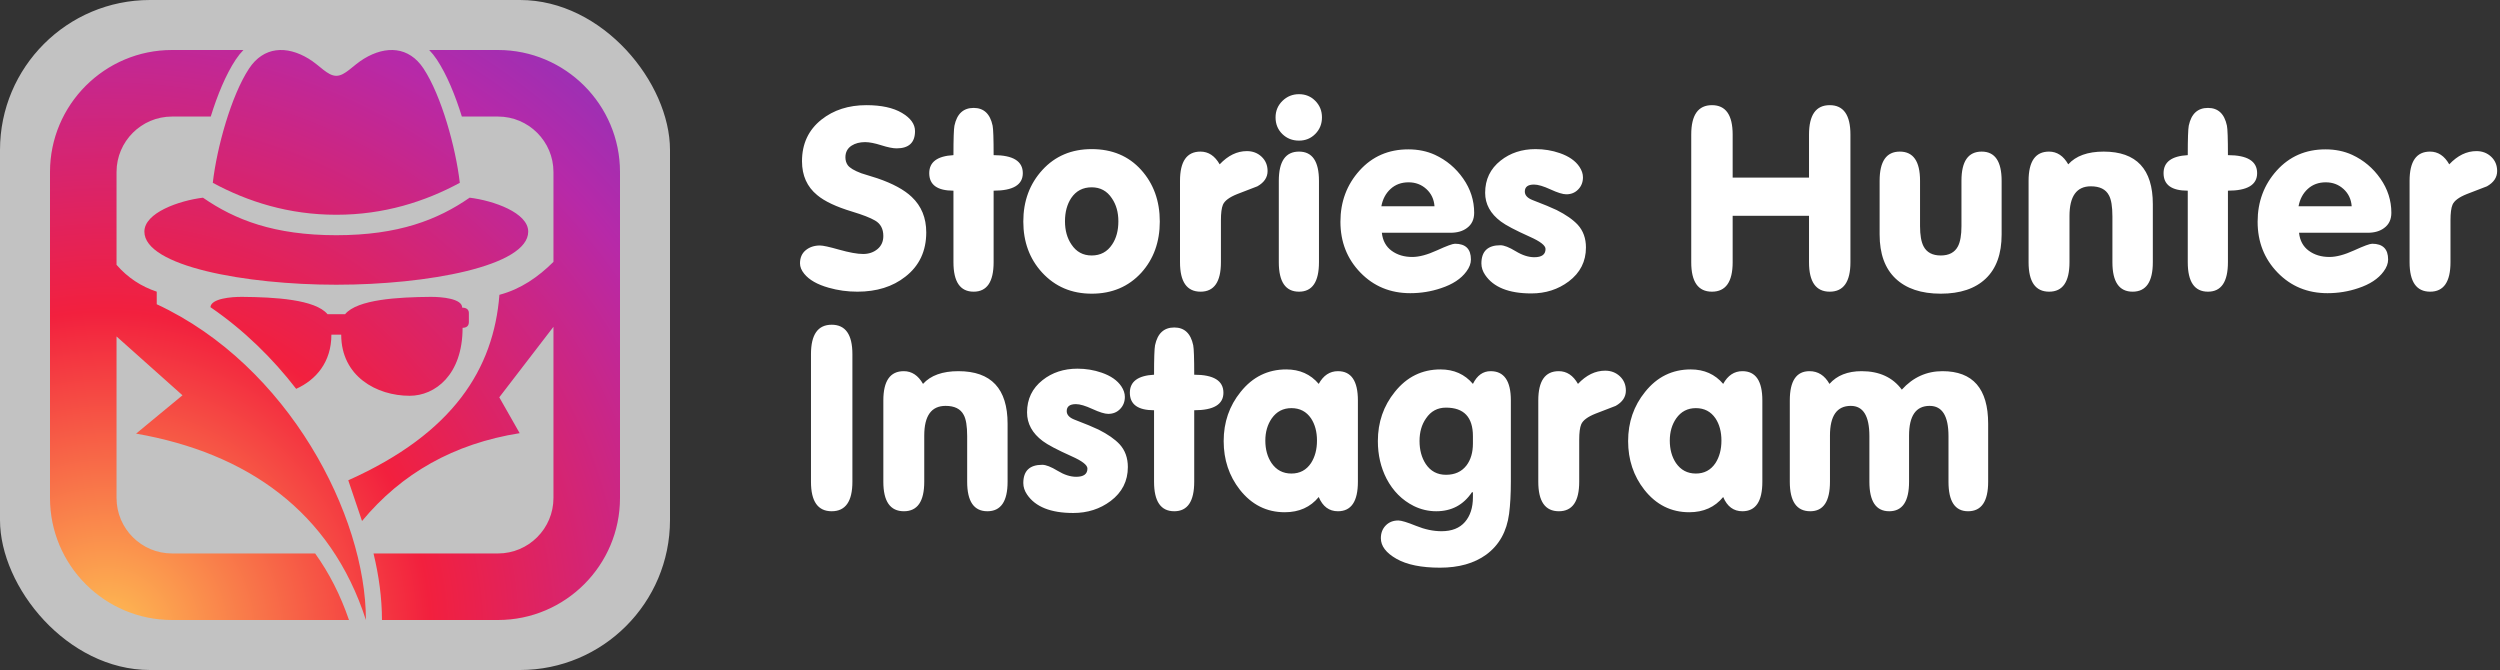
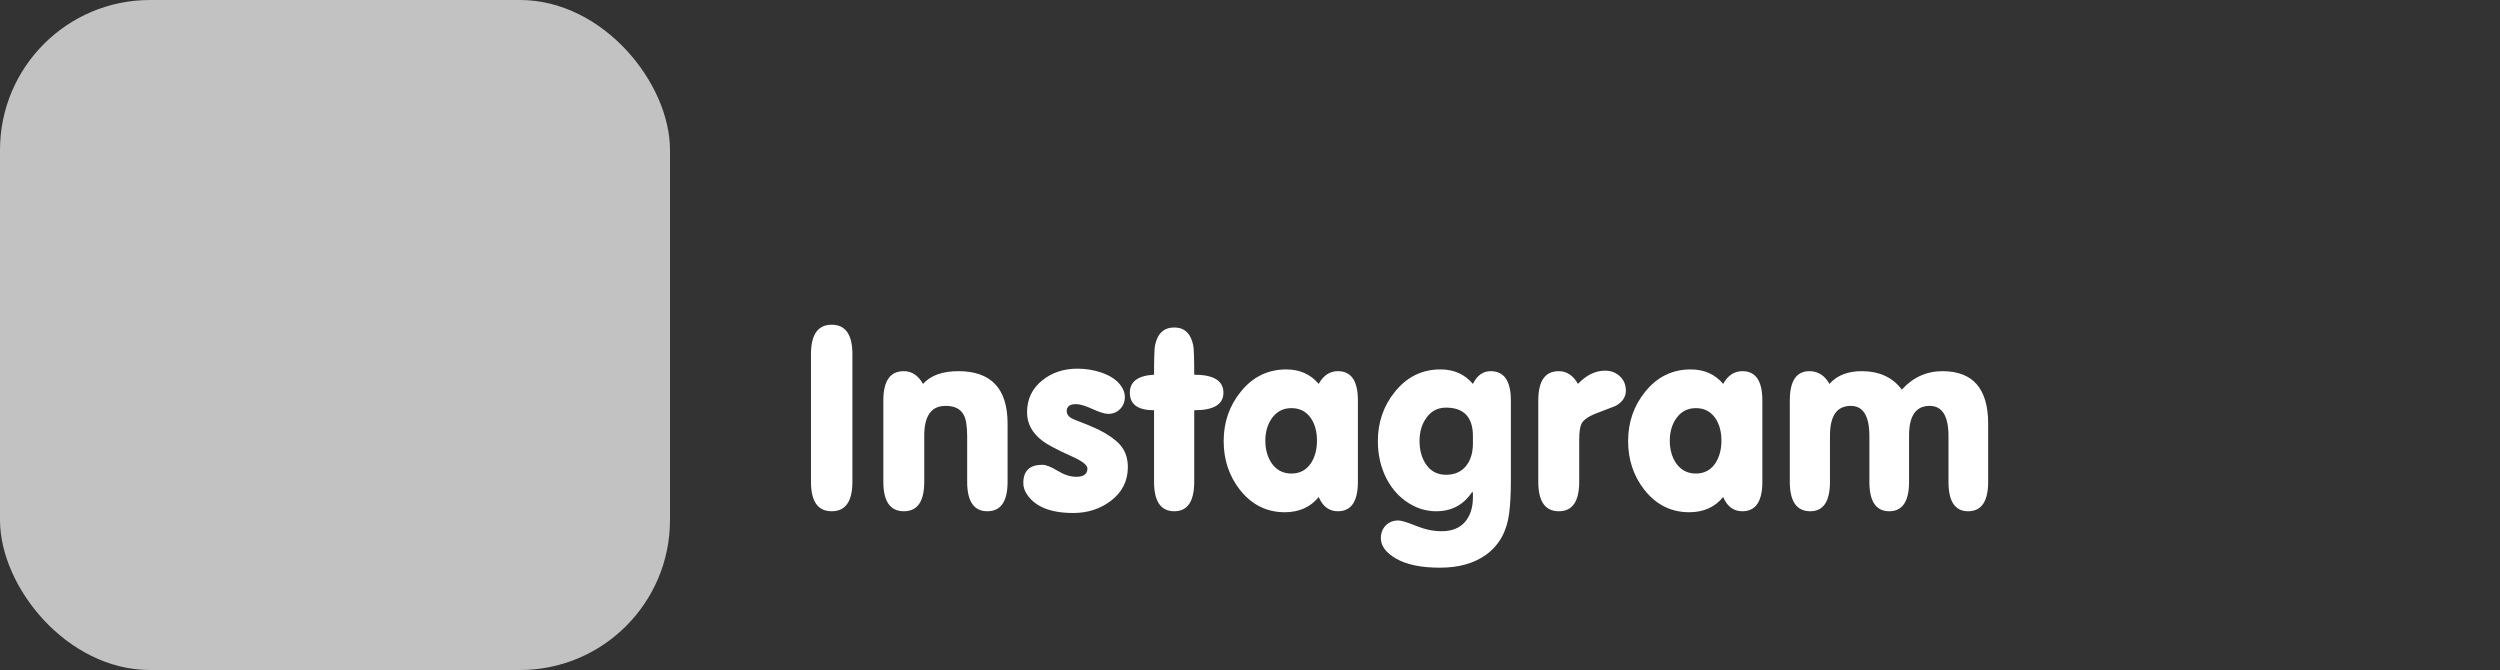
<svg xmlns="http://www.w3.org/2000/svg" width="250" height="67" viewBox="0 0 250 67" fill="none">
  <rect x="0" y="0" width="250" height="67" fill="#333333" stroke="none" />
  <g clip-path="url(#clip0_2869_4220)">
-     <path d="M92.625 23.234C92.625 25.115 91.927 26.592 90.529 27.674C89.265 28.669 87.668 29.168 85.739 29.168C84.74 29.168 83.784 29.035 82.869 28.773C81.738 28.456 80.923 27.994 80.424 27.379C80.141 27.033 80 26.684 80 26.338C80 25.772 80.191 25.335 80.574 25.019C80.956 24.707 81.43 24.549 81.996 24.549C82.295 24.549 82.927 24.686 83.892 24.961C84.924 25.252 85.73 25.398 86.312 25.398C86.878 25.398 87.356 25.235 87.747 24.911C88.138 24.586 88.333 24.149 88.333 23.604C88.333 22.889 88.059 22.372 87.51 22.056C87.028 21.773 86.263 21.478 85.215 21.161C83.618 20.679 82.453 20.129 81.722 19.513C80.707 18.685 80.2 17.553 80.2 16.126C80.2 14.378 80.848 12.992 82.146 11.96C83.36 10.999 84.857 10.516 86.637 10.516C88.134 10.516 89.319 10.774 90.192 11.29C91.065 11.806 91.502 12.414 91.502 13.113C91.502 14.262 90.887 14.836 89.656 14.836C89.29 14.836 88.778 14.732 88.121 14.524C87.464 14.316 86.928 14.212 86.512 14.212C85.98 14.212 85.531 14.328 85.165 14.561C84.749 14.828 84.541 15.219 84.541 15.73C84.541 16.03 84.616 16.288 84.766 16.505C84.965 16.788 85.423 17.062 86.138 17.329C86.67 17.495 87.202 17.662 87.735 17.828C89.282 18.357 90.429 18.981 91.178 19.697C92.142 20.608 92.625 21.79 92.625 23.234ZM95.345 19.068C93.731 19.068 92.924 18.486 92.924 17.316C92.924 16.201 93.731 15.602 95.345 15.514C95.345 13.883 95.378 12.901 95.444 12.568C95.694 11.382 96.334 10.791 97.366 10.791C98.38 10.791 99.012 11.382 99.262 12.568C99.328 12.901 99.362 13.883 99.362 15.514C101.308 15.514 102.281 16.118 102.281 17.316C102.281 18.486 101.308 19.068 99.362 19.068V26.218C99.362 28.186 98.696 29.168 97.366 29.168C96.018 29.168 95.345 28.186 95.345 26.218V19.068ZM102.331 22.152C102.331 20.104 102.967 18.386 104.239 16.996C105.512 15.606 107.155 14.911 109.167 14.911C111.213 14.911 112.86 15.602 114.108 16.983C115.355 18.365 115.979 20.088 115.979 22.152C115.979 24.199 115.363 25.905 114.133 27.27C112.852 28.669 111.197 29.368 109.167 29.368C107.155 29.368 105.5 28.66 104.202 27.245C102.955 25.881 102.331 24.183 102.331 22.152ZM106.498 22.127C106.498 23.042 106.714 23.816 107.146 24.449C107.629 25.181 108.302 25.548 109.167 25.548C110.049 25.548 110.731 25.181 111.213 24.449C111.629 23.833 111.837 23.059 111.837 22.127C111.837 21.228 111.621 20.462 111.188 19.83C110.706 19.097 110.032 18.731 109.167 18.731C108.286 18.731 107.604 19.089 107.121 19.805C106.705 20.437 106.498 21.211 106.498 22.127ZM118 26.218V18.086C118 16.134 118.682 15.16 120.046 15.16C120.845 15.16 121.485 15.585 121.967 16.434C122.799 15.552 123.705 15.111 124.687 15.111C125.269 15.111 125.76 15.298 126.159 15.672C126.558 16.047 126.758 16.526 126.758 17.108C126.758 17.741 126.417 18.248 125.739 18.631C125.656 18.665 124.986 18.922 123.731 19.405C122.936 19.721 122.458 20.079 122.291 20.479C122.159 20.795 122.092 21.311 122.092 22.027V26.222C122.092 28.186 121.414 29.168 120.058 29.168C118.686 29.168 118 28.186 118 26.218ZM131.897 26.218C131.897 28.186 131.232 29.168 129.902 29.168C128.554 29.168 127.881 28.186 127.881 26.218V18.086C127.881 16.134 128.554 15.16 129.902 15.16C131.232 15.16 131.897 16.134 131.897 18.086V26.218ZM127.556 11.74C127.556 11.091 127.785 10.541 128.242 10.092C128.7 9.643 129.253 9.418 129.902 9.418C130.55 9.418 131.095 9.643 131.536 10.092C131.977 10.541 132.197 11.091 132.197 11.74C132.197 12.389 131.977 12.938 131.536 13.388C131.095 13.837 130.55 14.062 129.902 14.062C129.236 14.062 128.679 13.841 128.23 13.4C127.781 12.959 127.556 12.406 127.556 11.74ZM138.185 23.276C138.268 24.058 138.593 24.657 139.158 25.073C139.724 25.489 140.414 25.697 141.229 25.697C141.911 25.697 142.735 25.477 143.699 25.036C144.664 24.595 145.263 24.374 145.496 24.374C146.56 24.374 147.092 24.898 147.092 25.947C147.092 26.347 146.943 26.746 146.643 27.146C146.111 27.878 145.263 28.436 144.098 28.819C143.117 29.152 142.094 29.318 141.029 29.318C139.034 29.318 137.37 28.631 136.04 27.258C134.709 25.885 134.043 24.191 134.043 22.177C134.043 20.179 134.679 18.473 135.952 17.058C137.224 15.643 138.851 14.936 140.83 14.936C141.811 14.936 142.701 15.119 143.5 15.485C144.647 16.018 145.587 16.808 146.319 17.857C147.051 18.906 147.417 20.046 147.417 21.278C147.417 21.944 147.176 22.451 146.694 22.801C146.277 23.117 145.729 23.276 145.046 23.276H138.185ZM138.135 20.629H143.45C143.4 19.93 143.13 19.355 142.639 18.906C142.148 18.456 141.553 18.232 140.855 18.232C140.14 18.232 139.541 18.452 139.058 18.893C138.576 19.334 138.268 19.913 138.135 20.629ZM153.131 29.343C150.885 29.343 149.347 28.727 148.515 27.495C148.265 27.129 148.14 26.746 148.14 26.347C148.14 25.132 148.772 24.524 150.037 24.524C150.403 24.524 150.914 24.724 151.571 25.123C152.228 25.523 152.848 25.722 153.43 25.722C154.179 25.722 154.553 25.448 154.553 24.898C154.553 24.549 154.029 24.141 152.981 23.675C151.534 23.026 150.569 22.518 150.087 22.152C149.039 21.369 148.515 20.412 148.515 19.28C148.515 17.949 149.03 16.875 150.062 16.059C151.026 15.294 152.191 14.911 153.555 14.911C154.403 14.911 155.21 15.044 155.975 15.31C156.89 15.627 157.547 16.084 157.946 16.684C158.179 17.033 158.296 17.383 158.296 17.732C158.296 18.215 158.138 18.619 157.821 18.943C157.51 19.268 157.11 19.43 156.632 19.43C156.283 19.43 155.759 19.268 155.052 18.943C154.349 18.619 153.8 18.456 153.401 18.456C152.79 18.456 152.482 18.689 152.482 19.156C152.482 19.522 152.74 19.805 153.251 20.005C154.378 20.437 155.181 20.77 155.663 21.003C156.59 21.469 157.293 21.96 157.776 22.477C158.32 23.076 158.595 23.833 158.595 24.748C158.595 26.147 158.021 27.279 156.873 28.144C155.809 28.943 154.561 29.343 153.131 29.343ZM173.266 21.578V26.222C173.266 28.186 172.576 29.168 171.195 29.168C169.815 29.168 169.124 28.186 169.124 26.226V13.459C169.124 11.498 169.815 10.516 171.195 10.516C172.576 10.516 173.266 11.498 173.266 13.463V17.757H180.901V13.463C180.901 11.498 181.591 10.516 182.972 10.516C184.352 10.516 185.043 11.498 185.043 13.459V26.226C185.043 28.186 184.352 29.168 182.972 29.168C181.591 29.168 180.901 28.186 180.901 26.222V21.578H173.266ZM187.962 23.45V18.082C187.962 16.134 188.636 15.16 189.983 15.16C191.33 15.16 192.004 16.13 192.004 18.074V22.61C192.004 23.504 192.121 24.178 192.353 24.628C192.669 25.239 193.243 25.548 194.075 25.548C194.906 25.548 195.481 25.239 195.796 24.628C196.029 24.178 196.146 23.504 196.146 22.61V18.074C196.146 16.13 196.819 15.16 198.167 15.16C199.497 15.16 200.163 16.134 200.163 18.082V23.45C200.163 25.381 199.635 26.85 198.578 27.857C197.522 28.864 196.021 29.368 194.075 29.368C192.129 29.368 190.624 28.864 189.559 27.857C188.494 26.85 187.962 25.381 187.962 23.45ZM202.858 26.218V18.086C202.858 16.134 203.539 15.16 204.903 15.16C205.702 15.16 206.342 15.585 206.825 16.434C207.59 15.585 208.771 15.16 210.368 15.16C213.644 15.16 215.283 16.913 215.283 20.412V26.218C215.283 28.186 214.609 29.168 213.262 29.168C211.915 29.168 211.241 28.186 211.241 26.222V21.652C211.241 20.654 211.125 19.946 210.892 19.53C210.58 18.931 209.977 18.631 209.083 18.631C207.661 18.631 206.949 19.622 206.949 21.602V26.222C206.949 28.186 206.272 29.168 204.916 29.168C203.544 29.168 202.858 28.186 202.858 26.218ZM218.776 19.068C217.163 19.068 216.356 18.486 216.356 17.316C216.356 16.201 217.163 15.602 218.776 15.514C218.776 13.883 218.81 12.901 218.876 12.568C219.126 11.382 219.766 10.791 220.797 10.791C221.812 10.791 222.444 11.382 222.693 12.568C222.76 12.901 222.793 13.883 222.793 15.514C224.74 15.514 225.713 16.118 225.713 17.316C225.713 18.486 224.74 19.068 222.793 19.068V26.218C222.793 28.186 222.128 29.168 220.797 29.168C219.45 29.168 218.776 28.186 218.776 26.218V19.068ZM229.904 23.276C229.987 24.058 230.312 24.657 230.877 25.073C231.443 25.489 232.133 25.697 232.948 25.697C233.63 25.697 234.454 25.477 235.418 25.036C236.383 24.595 236.982 24.374 237.215 24.374C238.279 24.374 238.812 24.898 238.812 25.947C238.812 26.347 238.662 26.746 238.363 27.146C237.83 27.878 236.982 28.436 235.818 28.819C234.836 29.152 233.813 29.318 232.749 29.318C230.753 29.318 229.089 28.631 227.759 27.258C226.428 25.885 225.762 24.191 225.762 22.177C225.762 20.179 226.399 18.473 227.671 17.058C228.944 15.643 230.57 14.936 232.549 14.936C233.531 14.936 234.42 15.119 235.219 15.485C236.367 16.018 237.306 16.808 238.038 17.857C238.77 18.906 239.136 20.046 239.136 21.278C239.136 21.944 238.895 22.451 238.413 22.801C237.996 23.117 237.448 23.276 236.766 23.276H229.904ZM229.854 20.629H235.169C235.119 19.93 234.849 19.355 234.358 18.906C233.867 18.456 233.273 18.232 232.574 18.232C231.859 18.232 231.26 18.452 230.777 18.893C230.295 19.334 229.987 19.913 229.854 20.629ZM240.958 26.218V18.086C240.958 16.134 241.64 15.16 243.003 15.16C243.802 15.16 244.442 15.585 244.925 16.434C245.756 15.552 246.663 15.111 247.644 15.111C248.227 15.111 248.717 15.298 249.116 15.672C249.515 16.047 249.715 16.526 249.715 17.108C249.715 17.741 249.374 18.248 248.697 18.631C248.613 18.665 247.944 18.922 246.688 19.405C245.894 19.721 245.415 20.079 245.249 20.479C245.116 20.795 245.049 21.311 245.049 22.027V26.222C245.049 28.186 244.372 29.168 243.016 29.168C241.644 29.168 240.958 28.186 240.958 26.218Z" fill="white" />
    <path d="M85.24 48.182C85.24 50.143 84.549 51.125 83.169 51.125C81.788 51.125 81.098 50.143 81.098 48.182V35.415C81.098 33.455 81.788 32.473 83.169 32.473C84.549 32.473 85.24 33.455 85.24 35.415V48.182ZM88.334 48.174V40.042C88.334 38.091 89.016 37.117 90.379 37.117C91.178 37.117 91.819 37.541 92.301 38.39C93.066 37.541 94.247 37.117 95.844 37.117C99.121 37.117 100.759 38.869 100.759 42.369V48.174C100.759 50.143 100.086 51.125 98.738 51.125C97.391 51.125 96.717 50.142 96.717 48.178V43.609C96.717 42.61 96.601 41.903 96.368 41.487C96.056 40.887 95.453 40.588 94.559 40.588C93.137 40.588 92.425 41.578 92.425 43.559V48.178C92.425 50.142 91.748 51.125 90.392 51.125C89.02 51.125 88.334 50.143 88.334 48.174ZM107.321 51.299C105.076 51.299 103.537 50.684 102.705 49.452C102.456 49.086 102.331 48.703 102.331 48.303C102.331 47.088 102.963 46.48 104.227 46.48C104.593 46.48 105.105 46.68 105.762 47.08C106.419 47.479 107.038 47.679 107.621 47.679C108.369 47.679 108.743 47.404 108.743 46.855C108.743 46.505 108.219 46.098 107.172 45.632C105.724 44.982 104.76 44.475 104.277 44.108C103.229 43.326 102.705 42.369 102.705 41.237C102.705 39.905 103.221 38.832 104.252 38.016C105.217 37.25 106.381 36.867 107.745 36.867C108.594 36.867 109.4 37.001 110.166 37.267C111.08 37.583 111.738 38.041 112.137 38.64C112.37 38.99 112.486 39.34 112.486 39.689C112.486 40.172 112.328 40.575 112.012 40.9C111.7 41.224 111.301 41.387 110.823 41.387C110.473 41.387 109.949 41.224 109.242 40.9C108.54 40.575 107.991 40.413 107.592 40.413C106.98 40.413 106.672 40.646 106.672 41.112C106.672 41.478 106.93 41.761 107.442 41.961C108.569 42.394 109.372 42.727 109.854 42.96C110.781 43.426 111.484 43.917 111.966 44.433C112.511 45.032 112.785 45.79 112.785 46.705C112.785 48.104 112.211 49.235 111.064 50.101C109.999 50.9 108.752 51.299 107.321 51.299ZM115.405 41.025C113.792 41.025 112.985 40.442 112.985 39.273C112.985 38.157 113.792 37.558 115.405 37.471C115.405 35.839 115.439 34.857 115.505 34.525C115.755 33.338 116.395 32.748 117.426 32.748C118.441 32.748 119.073 33.338 119.322 34.525C119.389 34.857 119.422 35.839 119.422 37.471C121.369 37.471 122.342 38.074 122.342 39.273C122.342 40.442 121.369 41.025 119.422 41.025V48.174C119.422 50.143 118.757 51.125 117.426 51.125C116.079 51.125 115.405 50.143 115.405 48.174V41.025ZM126.533 44.059C126.533 44.941 126.741 45.69 127.153 46.306C127.635 47.005 128.296 47.354 129.141 47.354C129.985 47.354 130.638 47.005 131.103 46.306C131.499 45.69 131.698 44.941 131.698 44.059C131.698 43.176 131.499 42.435 131.103 41.836C130.638 41.154 129.985 40.813 129.141 40.813C128.313 40.813 127.66 41.154 127.178 41.836C126.75 42.452 126.533 43.193 126.533 44.059ZM131.873 49.701C131.041 50.717 129.91 51.224 128.479 51.224C126.666 51.224 125.169 50.475 123.988 48.977C122.907 47.596 122.367 45.973 122.367 44.108C122.367 42.227 122.932 40.588 124.063 39.19C125.261 37.691 126.783 36.942 128.629 36.942C129.977 36.942 131.058 37.425 131.873 38.39C132.338 37.541 132.979 37.117 133.794 37.117C135.125 37.117 135.79 38.091 135.79 40.042V48.174C135.79 50.143 135.125 51.125 133.794 51.125C132.912 51.125 132.272 50.65 131.873 49.701ZM147.292 44.346V43.621C147.292 41.715 146.394 40.763 144.598 40.763C143.749 40.763 143.084 41.12 142.601 41.84C142.169 42.456 141.953 43.209 141.953 44.096C141.953 44.999 142.161 45.765 142.577 46.401C143.059 47.121 143.733 47.479 144.598 47.479C145.479 47.479 146.161 47.171 146.643 46.551C147.076 45.985 147.292 45.248 147.292 44.346ZM147.292 49.227H147.192C146.344 50.492 145.155 51.125 143.625 51.125C142.843 51.125 142.094 50.95 141.379 50.6C140.215 50.018 139.308 49.111 138.659 47.879C138.077 46.747 137.786 45.49 137.786 44.108C137.786 42.227 138.352 40.588 139.483 39.19C140.68 37.691 142.202 36.942 144.049 36.942C145.396 36.942 146.477 37.425 147.292 38.39C147.708 37.541 148.299 37.117 149.064 37.117C150.411 37.117 151.085 38.091 151.085 40.038V48.153C151.085 49.402 151.027 50.475 150.91 51.374C150.677 53.156 149.912 54.52 148.615 55.469C147.417 56.335 145.878 56.768 143.999 56.768C142.136 56.768 140.684 56.472 139.645 55.881C138.605 55.29 138.086 54.603 138.086 53.821C138.086 53.305 138.248 52.881 138.572 52.548C138.896 52.215 139.316 52.048 139.832 52.048C140.131 52.048 140.722 52.227 141.604 52.585C142.485 52.943 143.334 53.122 144.149 53.122C145.18 53.122 145.961 52.814 146.494 52.198C147.026 51.583 147.292 50.759 147.292 49.726V49.227ZM153.829 48.174V40.042C153.829 38.091 154.511 37.117 155.875 37.117C156.674 37.117 157.314 37.541 157.797 38.39C158.628 37.508 159.535 37.067 160.516 37.067C161.098 37.067 161.589 37.255 161.988 37.629C162.387 38.004 162.587 38.482 162.587 39.065C162.587 39.697 162.246 40.205 161.569 40.588C161.485 40.621 160.815 40.879 159.56 41.362C158.766 41.678 158.287 42.036 158.121 42.435C157.988 42.752 157.921 43.267 157.921 43.984V48.178C157.921 50.142 157.243 51.125 155.888 51.125C154.515 51.125 153.829 50.143 153.829 48.174ZM166.979 44.059C166.979 44.941 167.186 45.69 167.598 46.306C168.081 47.005 168.742 47.354 169.586 47.354C170.43 47.354 171.083 47.005 171.549 46.306C171.944 45.69 172.143 44.941 172.143 44.059C172.143 43.176 171.944 42.435 171.549 41.836C171.083 41.154 170.43 40.813 169.586 40.813C168.758 40.813 168.105 41.154 167.623 41.836C167.195 42.452 166.979 43.193 166.979 44.059ZM172.318 49.701C171.486 50.717 170.355 51.224 168.925 51.224C167.112 51.224 165.615 50.475 164.434 48.977C163.352 47.596 162.812 45.973 162.812 44.108C162.812 42.227 163.377 40.588 164.508 39.19C165.706 37.691 167.228 36.942 169.074 36.942C170.422 36.942 171.503 37.425 172.318 38.39C172.784 37.541 173.424 37.117 174.239 37.117C175.57 37.117 176.235 38.091 176.235 40.042V48.174C176.235 50.143 175.57 51.125 174.239 51.125C173.358 51.125 172.717 50.65 172.318 49.701ZM178.98 48.174V40.042C178.98 38.091 179.637 37.117 180.951 37.117C181.799 37.117 182.465 37.541 182.947 38.39C183.696 37.541 184.768 37.117 186.166 37.117C187.929 37.117 189.268 37.733 190.182 38.965C191.297 37.733 192.653 37.117 194.25 37.117C197.293 37.117 198.816 38.869 198.816 42.369V48.174C198.816 50.143 198.146 51.125 196.807 51.125C195.501 51.125 194.849 50.142 194.849 48.178V43.609C194.849 41.595 194.22 40.588 192.965 40.588C191.592 40.588 190.906 41.578 190.906 43.559V48.178C190.906 50.142 190.245 51.125 188.923 51.125C187.6 51.125 186.939 50.142 186.939 48.178V43.609C186.939 41.595 186.319 40.588 185.08 40.588C183.691 40.588 182.997 41.578 182.997 43.559V48.178C182.997 50.142 182.34 51.125 181.026 51.125C179.662 51.125 178.98 50.143 178.98 48.174Z" fill="white" />
    <rect width="67" height="67" rx="15" fill="white" fill-opacity="0.7" />
-     <path fill-rule="evenodd" clip-rule="evenodd" d="M34.121 33.469C34.121 37.644 37.678 39.578 40.962 39.578C43.514 39.578 46.259 37.482 46.259 32.78C46.589 32.78 46.888 32.648 46.888 32.194C46.888 31.701 46.888 31.798 46.888 31.305C46.888 30.944 46.624 30.764 46.22 30.764C46.22 29.859 44.167 29.677 43.033 29.687C39.84 29.714 35.737 29.933 34.505 31.423C33.922 31.423 33.339 31.423 32.755 31.423C31.523 29.933 27.42 29.714 24.227 29.687C23.113 29.677 21.113 29.853 21.042 30.716C24.375 32.996 27.257 35.824 29.617 38.884C31.602 37.989 33.139 36.213 33.139 33.469C33.466 33.469 33.794 33.469 34.121 33.469ZM17.2 11.655C14.142 11.655 11.654 14.142 11.654 17.199V26.483C12.782 27.783 14.134 28.654 15.673 29.166C15.673 29.586 15.673 30.005 15.673 30.424C28.86 36.555 36.591 51.568 36.591 62C33.082 51.121 24.666 45.296 13.609 43.362C15.156 42.084 16.702 40.806 18.248 39.529L11.654 33.645V49.8C11.654 52.858 14.142 55.346 17.2 55.346H31.514C32.9 57.278 34.039 59.489 34.899 62H17.2C10.472 62 5 56.527 5 49.8V17.199C5 10.472 10.472 5 17.2 5H24.342C24.066 5.284 23.806 5.607 23.566 5.971C22.584 7.458 21.736 9.515 21.075 11.655H17.2ZM33.63 28.473C42.74 28.473 52.822 26.61 52.822 23.162C52.822 21.272 49.349 20.061 46.964 19.768C43.778 21.977 39.844 23.521 33.63 23.521C27.416 23.521 23.483 21.977 20.296 19.768C17.911 20.061 14.438 21.272 14.438 23.162C14.438 26.61 24.52 28.473 33.63 28.473ZM33.63 21.476C28.864 21.476 24.767 20.166 21.279 18.282C21.679 14.778 23.115 9.57 24.906 6.856C26.365 4.644 28.657 4.535 30.855 5.865C31.997 6.556 32.746 7.58 33.63 7.58C34.514 7.58 35.263 6.556 36.405 5.865C38.603 4.535 40.895 4.644 42.354 6.856C44.145 9.57 45.581 14.778 45.981 18.282C42.493 20.166 38.396 21.476 33.63 21.476ZM55.346 26.187C53.812 27.704 52.083 28.915 49.942 29.481C49.364 36.856 45.365 43.316 34.827 48.029C35.285 49.387 35.744 50.744 36.203 52.102C40.16 47.328 45.389 44.364 51.967 43.317C51.287 42.122 50.608 40.926 49.928 39.731L55.346 32.679V49.8C55.346 52.858 52.858 55.346 49.801 55.346H37.352C37.889 57.565 38.196 59.809 38.196 62H49.801C56.528 62 62 56.527 62 49.8V17.199C62 10.472 56.528 5 49.801 5H42.918C43.194 5.284 43.454 5.607 43.694 5.971C44.675 7.458 45.524 9.515 46.185 11.655H49.801C52.858 11.655 55.346 14.142 55.346 17.199V26.187Z" fill="url(#paint0_radial_2869_4220)" />
  </g>
  <defs>
    <radialGradient id="paint0_radial_2869_4220" cx="0" cy="0" r="1" gradientUnits="userSpaceOnUse" gradientTransform="translate(10.699 63.714) rotate(-46.389) scale(98.762 98.762)">
      <stop stop-color="#FEC053" />
      <stop offset="0.329" stop-color="#F2203E" />
      <stop offset="0.651" stop-color="#B729A8" />
      <stop offset="1" stop-color="#5342D6" />
    </radialGradient>
    <clipPath id="clip0_2869_4220">
      <rect width="250" height="67" fill="white" />
    </clipPath>
  </defs>
</svg>